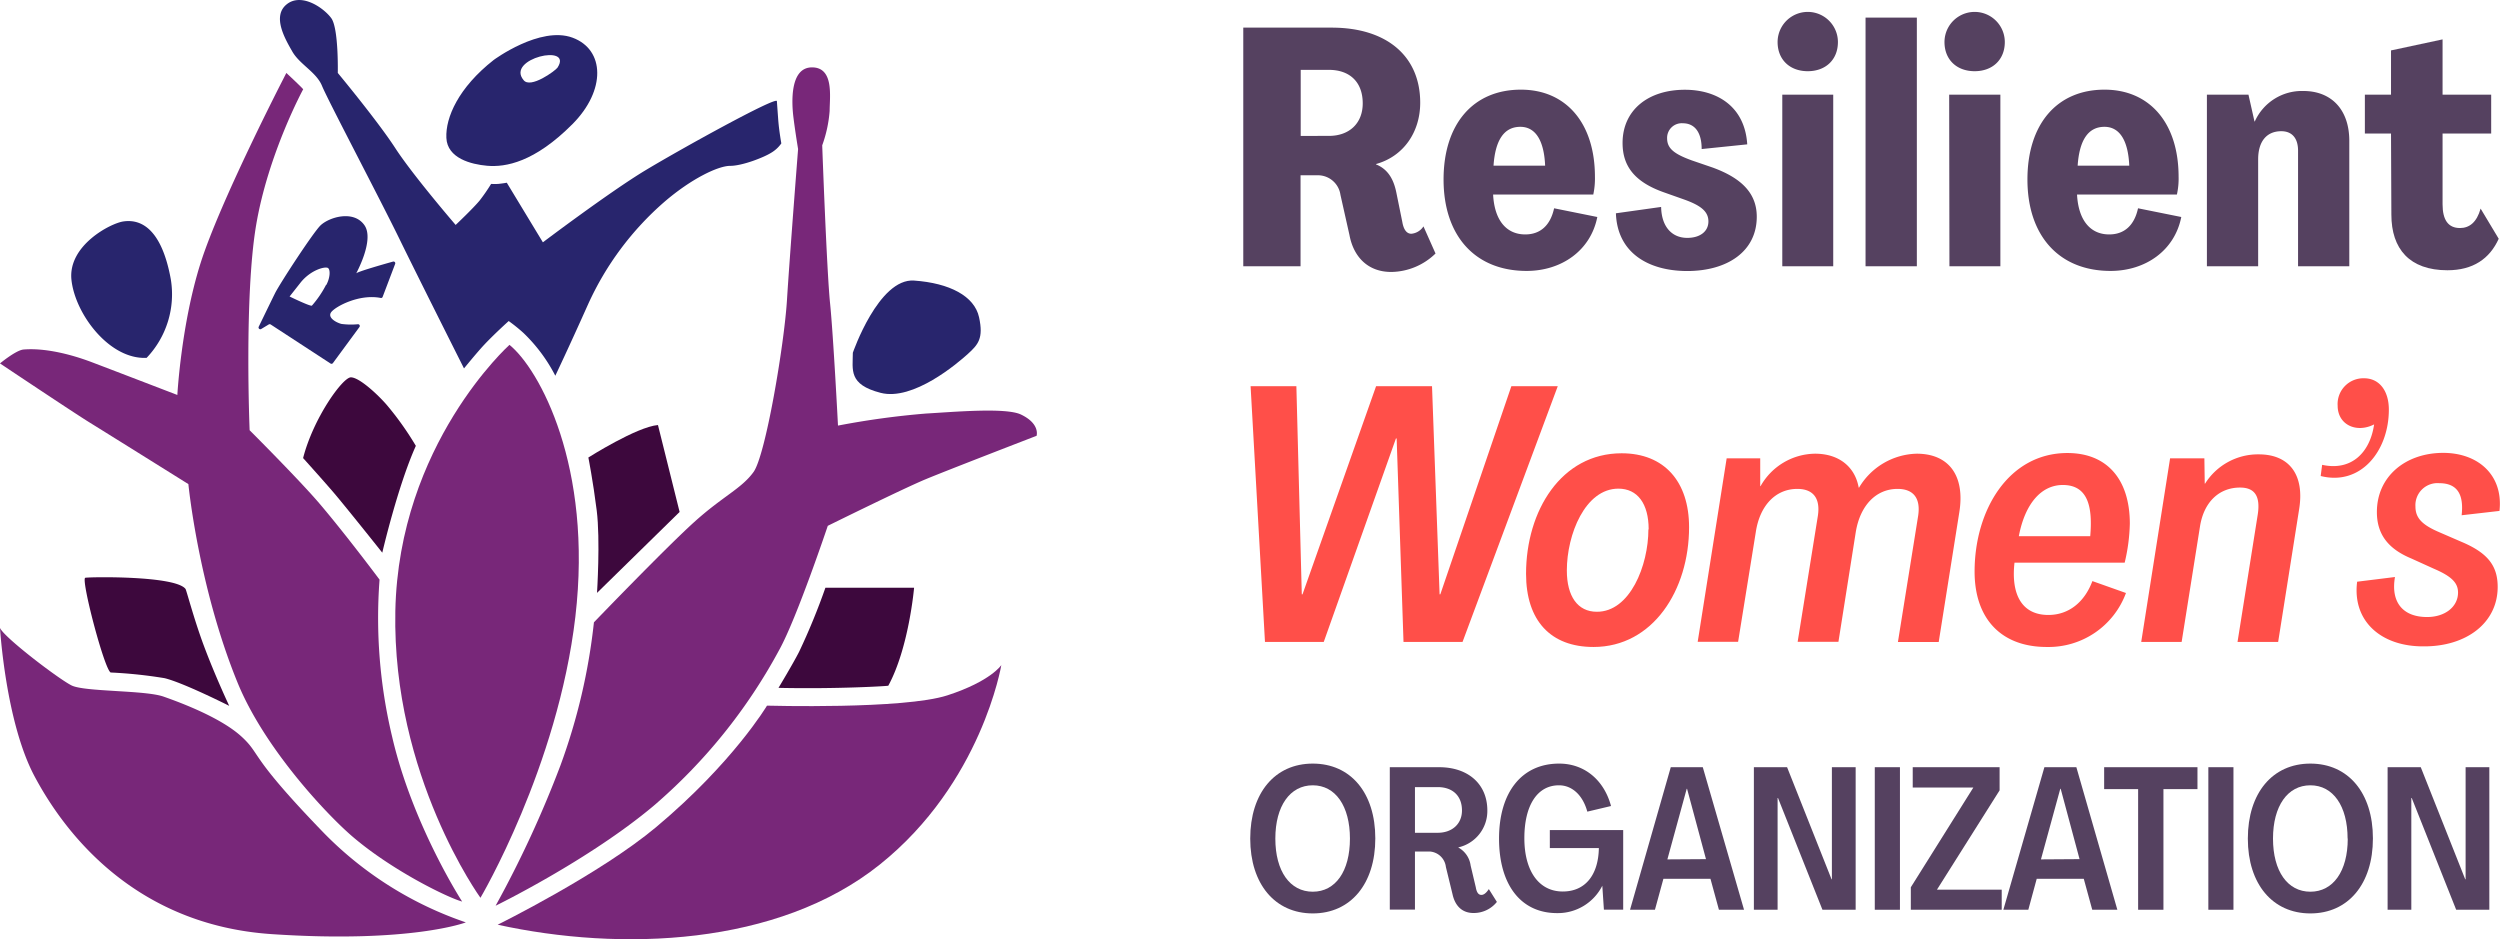
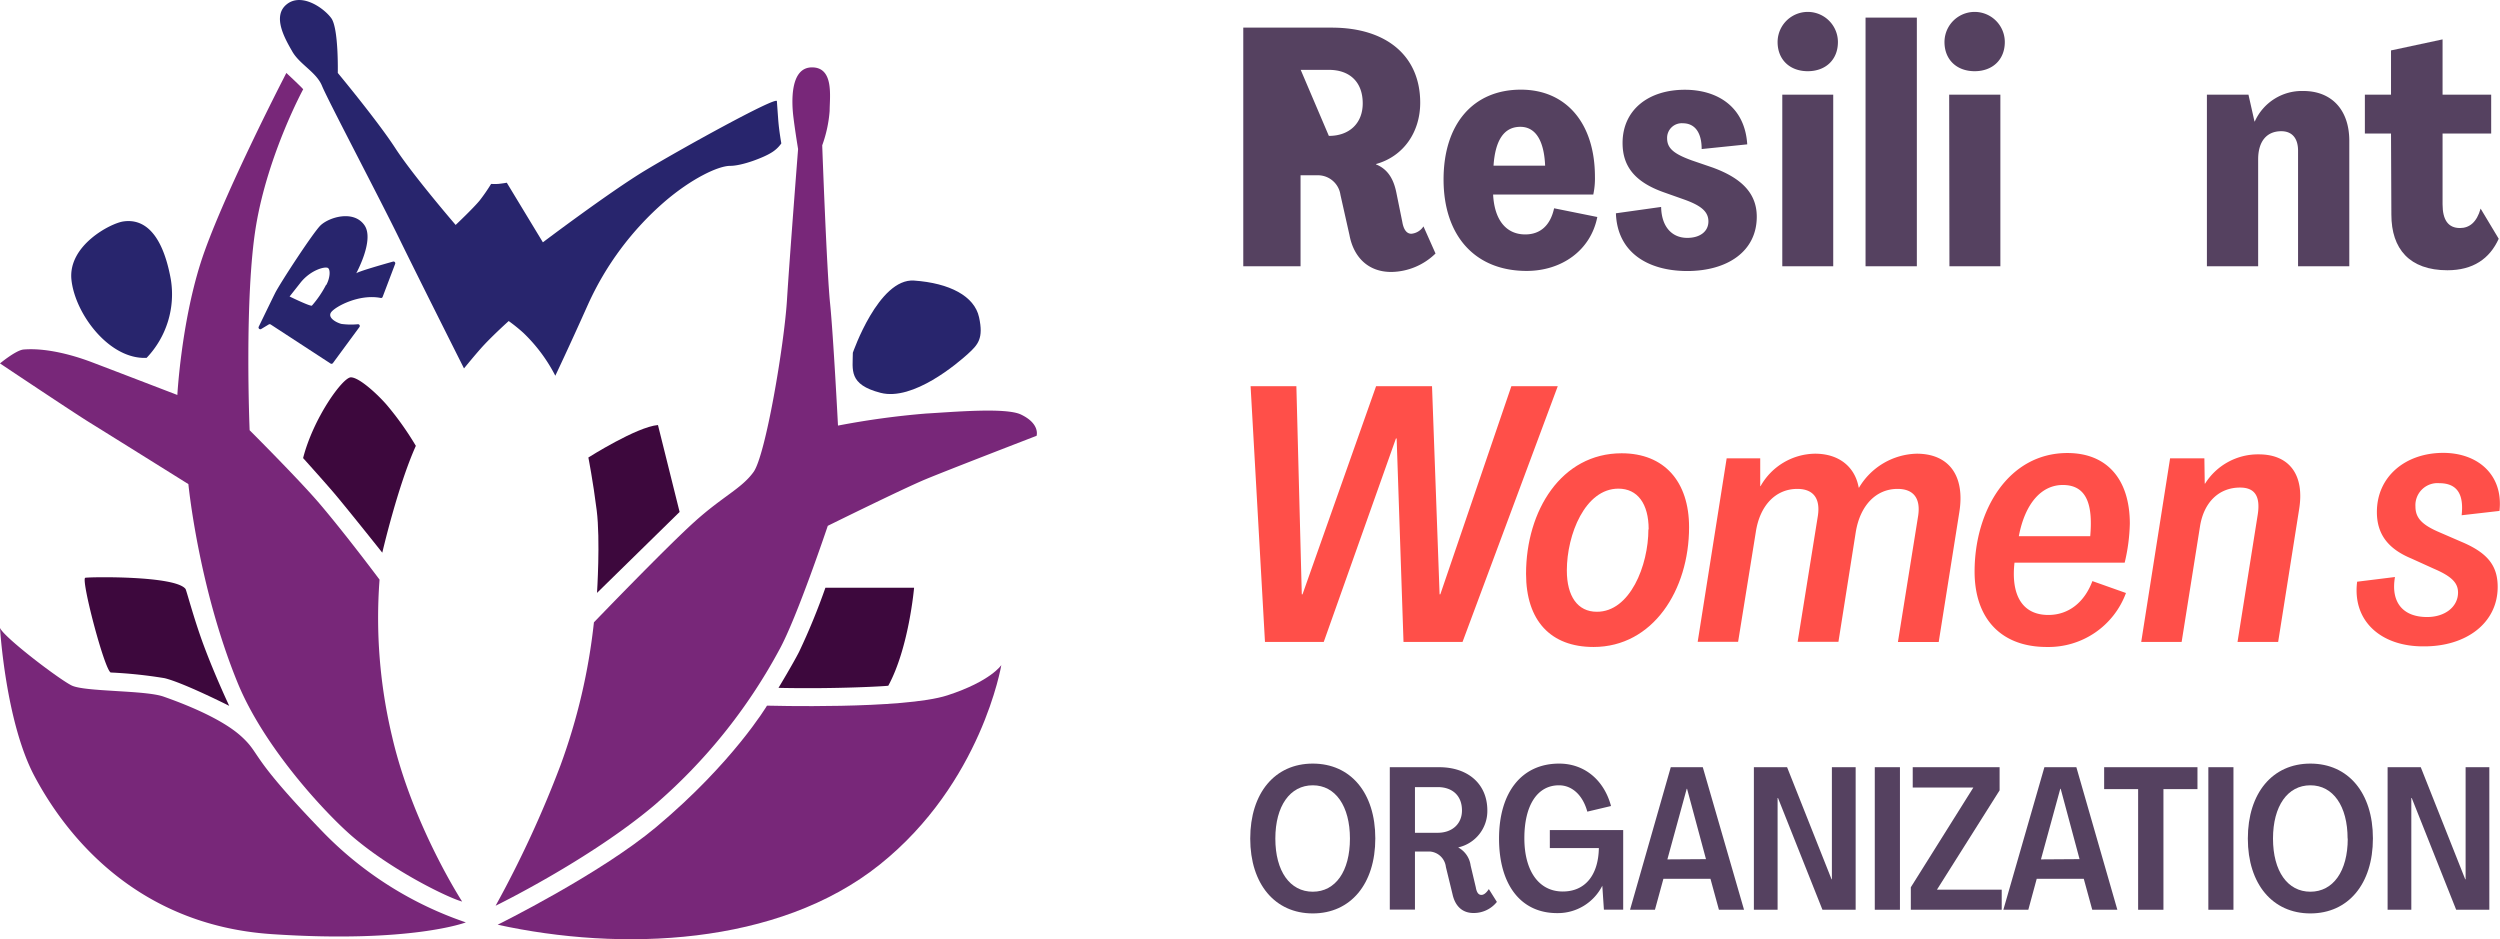
<svg xmlns="http://www.w3.org/2000/svg" viewBox="0 0 484.91 182.17">
  <defs>
    <style>.cls-1{fill:#ff4f49;}.cls-2{fill:#554160;}.cls-3{fill:#3d083d;}.cls-4{fill:#28256d;}.cls-5{fill:#782779;}</style>
  </defs>
  <g id="Livello_2" data-name="Livello 2">
    <g id="Livello_1-2" data-name="Livello 1">
      <path class="cls-1" d="M242.57,74.91h8.88l1.05,40.37h.14l14.27-40.37h10.85l1.47,40.37h.14l13.78-40.37h9l-18.47,49.6H272.23L270.9,85.05h-.14l-14,39.46h-11.4Z" />
      <path class="cls-1" d="M296,111.29c0-12.25,6.85-23.37,18.54-23.37,8.25,0,13.08,5.46,13.08,14.34,0,12.18-7,23.23-18.54,23.23C300.77,125.49,296,120.38,296,111.29Zm23.78-8.61c0-5-2.17-7.9-5.87-7.9-6.44,0-10,8.88-10,15.88,0,5,2.1,8,5.81,8C316.16,118.7,319.73,109.68,319.73,102.68Z" />
      <path class="cls-1" d="M334.91,88.9h6.51v5.39h.07A12.3,12.3,0,0,1,352.05,88c4.69,0,7.77,2.59,8.47,6.58h.07A13.38,13.38,0,0,1,371.78,88c6.3,0,9.38,4.34,8.26,11.33l-4,25.19h-7.91L372.06,100c.49-3.35-.91-5.17-4-5.17-4.19,0-7.27,3.22-8.11,8.39l-3.36,21.27h-7.91L352.61,100c.49-3.35-.91-5.17-4-5.17-4.2,0-7.28,3.22-8.05,8.39l-3.43,21.27h-7.84Z" />
      <path class="cls-1" d="M383,110.87c0-12,6.65-23,18-23,7.7,0,12.11,5.11,12.11,13.71a35.55,35.55,0,0,1-1,7.56H390.74c-.7,6.23,1.47,10.14,6.57,10.14,3.92,0,7-2.45,8.54-6.57l6.51,2.31A16,16,0,0,1,397,125.49C388.15,125.49,383,120,383,110.87ZM405.43,104c.49-5.67-.42-9.93-5.32-9.93-4.19,0-7.34,3.64-8.53,9.93Z" />
      <path class="cls-1" d="M445.94,98.83l-4.06,25.68H434l3.92-24.7c.56-3.63-.63-5.24-3.43-5.24-4.06,0-7,2.8-7.76,7.48l-3.57,22.46h-7.84l5.6-35.61h6.65l.07,4.9h.07a12.12,12.12,0,0,1,10.42-5.67C444,88.13,447.06,92.05,445.94,98.83Z" />
-       <path class="cls-1" d="M450.41,90.16c5.74,1.26,9.31-2.45,10.08-7.84-3.43,1.75-7.07.07-7.07-3.63a5,5,0,0,1,5.11-5.32c2.94,0,4.82,2.38,4.82,6.09,0,8-5.45,14.83-13.22,12.87Z" />
      <path class="cls-1" d="M457.2,112.83l7.34-.91c-.84,4.83,1.47,7.76,6.23,7.76,3.5,0,6-2,6-4.75,0-1.89-1.26-3.15-4.69-4.62l-4.41-2c-4.54-1.89-6.64-4.76-6.64-9,0-6.92,5.59-11.47,12.87-11.47,6.72,0,11.68,4.27,10.91,11.26l-7.34.84c.42-3.77-.63-6.22-4.34-6.22a4.28,4.28,0,0,0-4.62,4.54c0,2.24,1.33,3.57,4.69,5l4.2,1.82c5,2.1,7.06,4.55,7.06,8.75,0,7.06-6.15,11.54-14.2,11.54C462,125.49,456.22,120.59,457.2,112.83Z" />
-       <path class="cls-2" d="M261.75,45.6,260,37.8A4.42,4.42,0,0,0,255.84,34h-3.58V51.64H241.15V5.36h17.16c10.66,0,17.16,5.53,17.16,14.56,0,5.66-3.19,10.4-8.58,11.9v.06c2.47,1,3.51,3.12,4,5.72L272,43.06c.26,1.5.85,2.28,1.76,2.28a3.14,3.14,0,0,0,2.34-1.43l2.34,5.26a12.52,12.52,0,0,1-8.58,3.58C265.26,52.75,262.53,49.76,261.75,45.6Zm-4-19.24c4,0,6.57-2.47,6.57-6.31,0-4.16-2.54-6.5-6.57-6.5h-5.46V26.36Z" />
+       <path class="cls-2" d="M261.75,45.6,260,37.8A4.42,4.42,0,0,0,255.84,34h-3.58V51.64H241.15V5.36h17.16c10.66,0,17.16,5.53,17.16,14.56,0,5.66-3.19,10.4-8.58,11.9v.06c2.47,1,3.51,3.12,4,5.72L272,43.06c.26,1.5.85,2.28,1.76,2.28a3.14,3.14,0,0,0,2.34-1.43l2.34,5.26a12.52,12.52,0,0,1-8.58,3.58C265.26,52.75,262.53,49.76,261.75,45.6Zm-4-19.24c4,0,6.57-2.47,6.57-6.31,0-4.16-2.54-6.5-6.57-6.5h-5.46Z" />
      <path class="cls-2" d="M280,34.81c0-10.73,5.72-17.42,15-17.42,8.77,0,14.36,6.5,14.36,16.9a14.86,14.86,0,0,1-.32,3.44H289.61c.25,4.94,2.53,7.74,6.24,7.74,2.92,0,4.87-1.76,5.59-5.07l8.38,1.69c-1.3,6.56-7,10.46-13.71,10.46C286.16,52.55,280,45.79,280,34.81Zm19.7-2.67c-.2-4.81-1.82-7.54-4.81-7.54-3.25,0-4.88,2.73-5.2,7.54Z" />
      <path class="cls-2" d="M313.43,41.37l8.77-1.23c.07,3.83,2.08,6,5.07,6,2.47,0,4.1-1.24,4.1-3.19s-1.5-3.12-4.81-4.29l-3.84-1.36c-5.65-2-8-5.07-8-9.56,0-6.37,4.94-10.33,12.09-10.33,6.17,0,11.63,3.18,12.09,10.59l-8.84.91c0-3.44-1.5-5-3.64-5a2.84,2.84,0,0,0-3.06,2.92c0,2,1.43,3.06,4.81,4.29l4,1.37c5.72,2.08,8.58,5.07,8.58,9.55,0,6.7-5.66,10.53-13.52,10.53C319.67,52.55,313.69,49,313.43,41.37Z" />
      <path class="cls-2" d="M344.79,8.16a5.85,5.85,0,0,1,11.7,0c0,3.38-2.34,5.65-5.85,5.65S344.79,11.54,344.79,8.16Zm.91,10.2h9.88V51.64H345.7Z" />
      <path class="cls-2" d="M361.85,3.41h9.95V51.64h-9.95Z" />
      <path class="cls-2" d="M377.16,8.16a5.85,5.85,0,0,1,11.7,0c0,3.38-2.34,5.65-5.85,5.65S377.16,11.54,377.16,8.16Zm.91,10.2H388V51.64h-9.88Z" />
-       <path class="cls-2" d="M393.25,34.81c0-10.73,5.72-17.42,14.95-17.42,8.78,0,14.37,6.5,14.37,16.9a14.21,14.21,0,0,1-.33,3.44H402.87c.26,4.94,2.53,7.74,6.24,7.74,2.93,0,4.88-1.76,5.59-5.07l8.39,1.69c-1.3,6.56-7,10.46-13.72,10.46C399.43,52.55,393.25,45.79,393.25,34.81ZM413,32.14c-.2-4.81-1.82-7.54-4.81-7.54-3.25,0-4.88,2.73-5.2,7.54Z" />
      <path class="cls-2" d="M455.68,27.33V51.64h-9.94V29.22c0-2.41-1.17-3.77-3.25-3.77-2.86,0-4.49,2-4.49,5.46V51.64h-9.94V18.36h8.06l1.17,5.2h.06a10,10,0,0,1,9.43-5.91C452.17,17.65,455.68,21.22,455.68,27.33Z" />
      <path class="cls-2" d="M463.84,41.63l-.07-15.73H458.7V18.36h5.07V9.78l10-2.14V18.36h9.43V25.9h-9.43V39.62c0,3.05,1.1,4.61,3.38,4.61,1.82,0,3.25-1.1,4-3.77l3.51,5.85c-1.76,3.9-5,6.11-9.95,6.11C467.35,52.42,463.84,48.26,463.84,41.63Z" />
      <path class="cls-2" d="M242.5,162.66c0-8.86,4.79-14.55,12.13-14.55s12.13,5.66,12.13,14.51-4.8,14.55-12.13,14.55S242.5,171.47,242.5,162.66Zm19.34,0c0-6.32-2.81-10.34-7.21-10.34s-7.26,4-7.26,10.34,2.85,10.3,7.26,10.3S261.84,169,261.84,162.66Z" />
      <path class="cls-2" d="M281.74,173.46l-1.29-5.3a3.38,3.38,0,0,0-3.16-3h-2.84v11.27h-4.88V148.81h9.56c5.65,0,9.36,3.28,9.36,8.39a7.23,7.23,0,0,1-5.66,7.17v0a4.68,4.68,0,0,1,2.42,3.51l1,4.22c.15.89.46,1.48,1.09,1.48.43,0,.9-.31,1.44-1.13l1.56,2.49a5.73,5.73,0,0,1-4.44,2.15C283.53,177.13,282.21,175.61,281.74,173.46Zm-2.88-11.93c2.8,0,4.71-1.72,4.71-4.33,0-2.89-1.87-4.53-4.71-4.53h-4.41v8.86Z" />
      <path class="cls-2" d="M290.76,162.66c0-9,4.41-14.55,11.66-14.55,4.88,0,8.7,3.16,10.06,8.23l-4.6,1.09c-.86-3.16-2.92-5.11-5.5-5.11-4.21,0-6.71,3.9-6.71,10.26s2.81,10.34,7.45,10.34c4.33,0,6.91-3.16,7-8.43h-9.51V161h14.23v15.44h-3.74l-.31-4.64h0a9.66,9.66,0,0,1-8.74,5.31C295,177.13,290.76,171.63,290.76,162.66Z" />
      <path class="cls-2" d="M324.07,148.81h6.21l8,27.65h-4.87l-1.64-6h-9.13l-1.64,6h-4.83Zm6.83,17.83L327.23,153h-.07l-3.75,13.69Z" />
      <path class="cls-2" d="M340.19,148.81h6.44l8.62,21.73h.07V148.81h4.61v27.65h-6.44l-8.62-21.68h-.08v21.68h-4.6Z" />
      <path class="cls-2" d="M363.64,148.81h4.88v27.65h-4.88Z" />
      <path class="cls-2" d="M370.63,172.1l12.13-19.35H371v-3.94h16.85v4.49L375.7,172.56h12.56v3.9H370.63Z" />
      <path class="cls-2" d="M396.54,148.81h6.2l7.95,27.65h-4.87l-1.64-6h-9.13l-1.63,6h-4.84Zm6.82,17.83L399.7,153h-.08l-3.75,13.69Z" />
      <path class="cls-2" d="M414.72,153.06h-6.59v-4.25h18.1v4.25h-6.6v23.4h-4.91Z" />
      <path class="cls-2" d="M428.34,148.81h4.87v27.65h-4.87Z" />
      <path class="cls-2" d="M436,162.66c0-8.86,4.8-14.55,12.13-14.55s12.13,5.66,12.13,14.51-4.8,14.55-12.13,14.55S436,171.47,436,162.66Zm19.35,0c0-6.32-2.81-10.34-7.22-10.34s-7.25,4-7.25,10.34,2.84,10.3,7.25,10.3S455.38,169,455.38,162.66Z" />
      <path class="cls-2" d="M463.11,148.81h6.43l8.62,21.73h.08V148.81h4.6v27.65h-6.43l-8.62-21.68h-.08v21.68h-4.6Z" />
      <path class="cls-3" d="M44.46,136.91s-2.76-5.85-5-11.88c-1.9-5.14-3.3-10.57-3.48-10.8-2-2.6-18.54-2.34-19.44-2.16s3.66,17.65,4.92,18.37a89.59,89.59,0,0,1,10.46,1.1C35.57,132.42,44.46,136.91,44.46,136.91Z" />
      <path class="cls-3" d="M74.15,107.2s3-12.93,6.51-20.72a59,59,0,0,0-5.6-7.89c-1.83-2.13-5.4-5.4-7-5.4s-7.29,7.92-9.27,15.66c0,0,3.24,3.59,5.58,6.29S74.15,107.2,74.15,107.2Z" />
-       <path class="cls-4" d="M111.06,7.31c-6.3-2.34-15.3,4.32-15.3,4.32C88.92,17,86.4,22.79,86.58,26.75s4.82,5.13,7.89,5.4c3.59.32,9.21-.67,16.59-8.1C117.52,17.55,117.36,9.65,111.06,7.31Zm-2.93,5.82c-.43.6-5.26,4.15-6.58,2.4C98.05,11.36,111.26,8.35,108.13,13.13Z" />
      <path class="cls-4" d="M28.44,69.41a17.88,17.88,0,0,0,4.68-15.3c-2-10.9-6.66-11.52-9.18-11.16s-10.8,4.68-10.08,11.34S21.24,69.77,28.44,69.41Z" />
      <path class="cls-5" d="M96.53,179.36s19.84-9.78,30.82-19c14.83-12.43,21.42-23.49,21.42-23.49s26.55.75,35-2S194.22,129,194.22,129s-3.78,22.86-23.58,38.7S120.29,184.58,96.53,179.36Z" />
      <path class="cls-3" d="M151,133.42s2.77-4.59,4-7A126.49,126.49,0,0,0,160.1,114h17.2s-1,11.64-5,19C172.32,133.07,162.36,133.67,151,133.42Z" />
      <path class="cls-3" d="M115.8,115s.66-10.26-.06-16-1.62-10.26-1.62-10.26,9.36-5.94,13.5-6.3l4.2,16.86Z" />
      <path class="cls-4" d="M165.42,68.42s5-14.49,11.88-14,11.7,3,12.6,7.11-.18,5.31-2.16,7.11-10.62,9.18-16.92,7.56S165.41,71.75,165.42,68.42Z" />
      <path class="cls-5" d="M90.36,178.91a70.11,70.11,0,0,1-27.54-17.34c-14.78-15.27-12.06-15.12-16-18.72s-11.52-6.48-15.12-7.74-15.3-.9-17.82-2.16S.72,123.59,0,121.79c0,0,1.08,18.18,6.66,28.71s19.08,28.89,46.08,30.69S90.36,178.91,90.36,178.91Z" />
      <path class="cls-5" d="M89.64,174.87S80,160,76.05,142.85a98.86,98.86,0,0,1-2.43-30.42s-6.51-8.73-11.73-14.85c-4-4.67-13.47-14.13-13.47-14.13s-1.08-25.92,1.26-39.78,9.13-26.36,9.13-26.36-.32-.35-.67-.69c-1.14-1.12-2.6-2.47-2.6-2.47l-.64,1.26s-12.24,23.76-16,35.64-4.5,25.56-4.5,25.56-11.81-4.54-16.55-6.34S8.25,67.47,4.5,67.8C3,68,0,70.49,0,70.49S14.22,80,17.46,82,36.54,93.9,36.54,93.9s1.93,19.88,9.54,38.51c5.22,12.78,17.37,25.65,22.32,29.88C76.16,168.92,86.94,174.15,89.64,174.87Z" />
-       <path class="cls-5" d="M93.19,174.14s15-25.35,18.41-54.51-7-48.06-12.78-52.74c0,0-21.5,19.27-22.14,51.66C76.05,150.5,93.19,174.14,93.19,174.14Z" />
      <path class="cls-4" d="M90,71.46s2.52-3.1,3.9-4.57c2-2.13,4.77-4.62,4.77-4.62a32.68,32.68,0,0,1,2.84,2.29,31.21,31.21,0,0,1,6.2,8.32s2.6-5.45,6.38-13.91a58,58,0,0,1,14.76-19.8c5.22-4.5,10.44-7,12.78-7s6.48-1.62,7.92-2.52a6.29,6.29,0,0,0,2-1.84s-.45-2.46-.61-4.68c-.13-1.78-.23-3.15-.25-3.51-.06-1-18.7,9.31-25.56,13.45S105.3,47,105.3,47l-7-11.56s-.6.12-1.64.23a10.9,10.9,0,0,1-1.4,0,34.74,34.74,0,0,1-2.2,3.19c-1.23,1.51-4.68,4.77-4.68,4.77S80.09,34,76.67,28.73,65.52,14.15,65.52,14.15s.18-8.64-1.26-10.62-5.76-5-8.64-2.7S55.26,7.49,56.7,10s4.68,4,5.76,6.66S73.62,38.45,77.4,46.19,90,71.46,90,71.46Z" />
      <path class="cls-5" d="M96.13,175.68a210.66,210.66,0,0,0,12.59-27.25,116.8,116.8,0,0,0,6.48-27.72s13.86-14.4,19.44-19.44,9.18-6.48,11.52-9.72,5.94-24.66,6.48-33.3,2.16-29.34,2.16-29.34-.54-3.24-.9-6.12-.72-9.72,3.6-9.72,3.42,5.76,3.42,8.46a25,25,0,0,1-1.44,6.66s.88,24.3,1.52,30.6,1.54,23.76,1.54,23.76a158.62,158.62,0,0,1,17.1-2.34c5.05-.28,15.36-1.22,18.36.18,3.81,1.8,3.06,4.14,3.06,4.14s-17.28,6.66-21.6,8.46-18.9,9-18.9,9-6,17.88-9.38,24a106,106,0,0,1-24.46,30.36C114.12,166.91,96.13,175.68,96.13,175.68Z" />
      <path class="cls-4" d="M76.23,50.74c-1.82.51-6.88,1.95-7.12,2.28s3.64-6.4,1.57-9.35-6.72-1.59-8.46,0c-1.35,1.23-7.87,11.22-8.86,13.18-.72,1.45-2.35,4.82-3.18,6.53a.34.34,0,0,0,.49.43l1.46-.88a.36.36,0,0,1,.36,0l11.62,7.58a.34.34,0,0,0,.46-.08l5.15-7a.34.34,0,0,0-.3-.54,14,14,0,0,1-3.2-.06c-1-.26-2.82-1.24-1.94-2.33s5.41-3.52,9.56-2.71a.32.32,0,0,0,.38-.21l2.42-6.38A.34.34,0,0,0,76.23,50.74Zm-13,4.54a20,20,0,0,1-2.73,4c-.3.2-4.33-1.77-4.33-1.77l2.17-2.75c2-2.46,4.81-3.15,5.3-2.76S64,54,63.28,55.28Z" />
    </g>
  </g>
</svg>